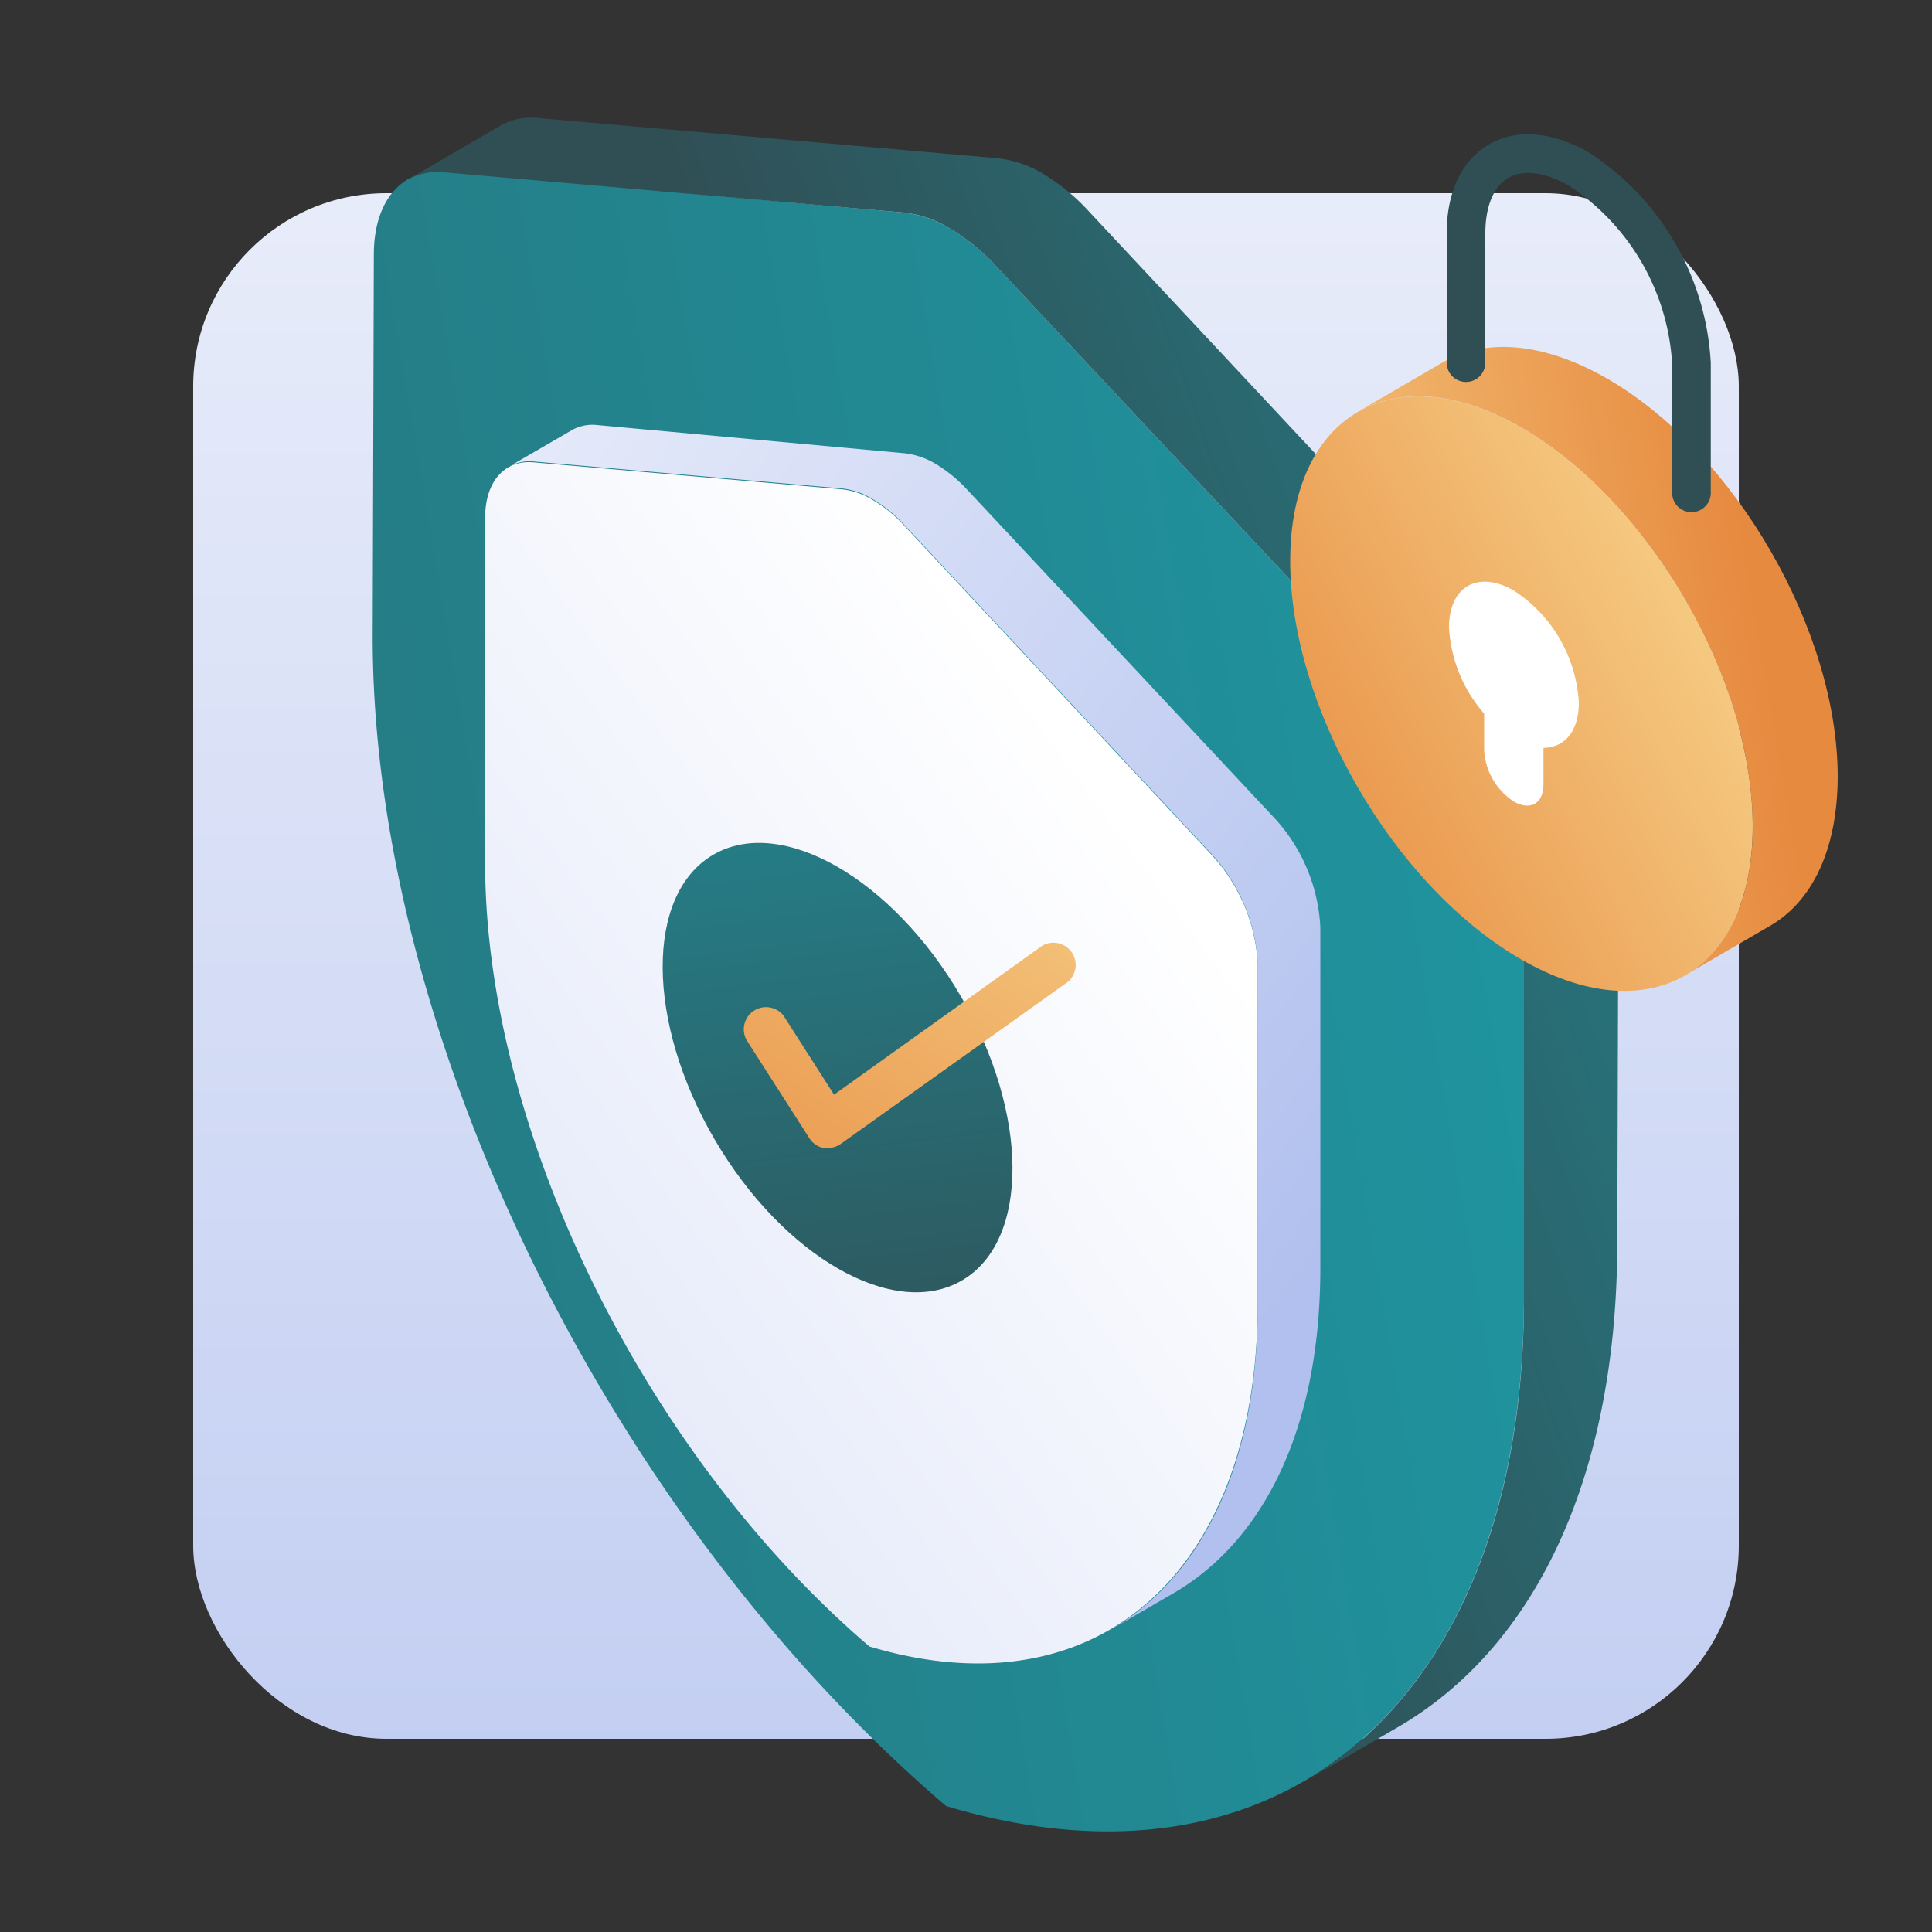
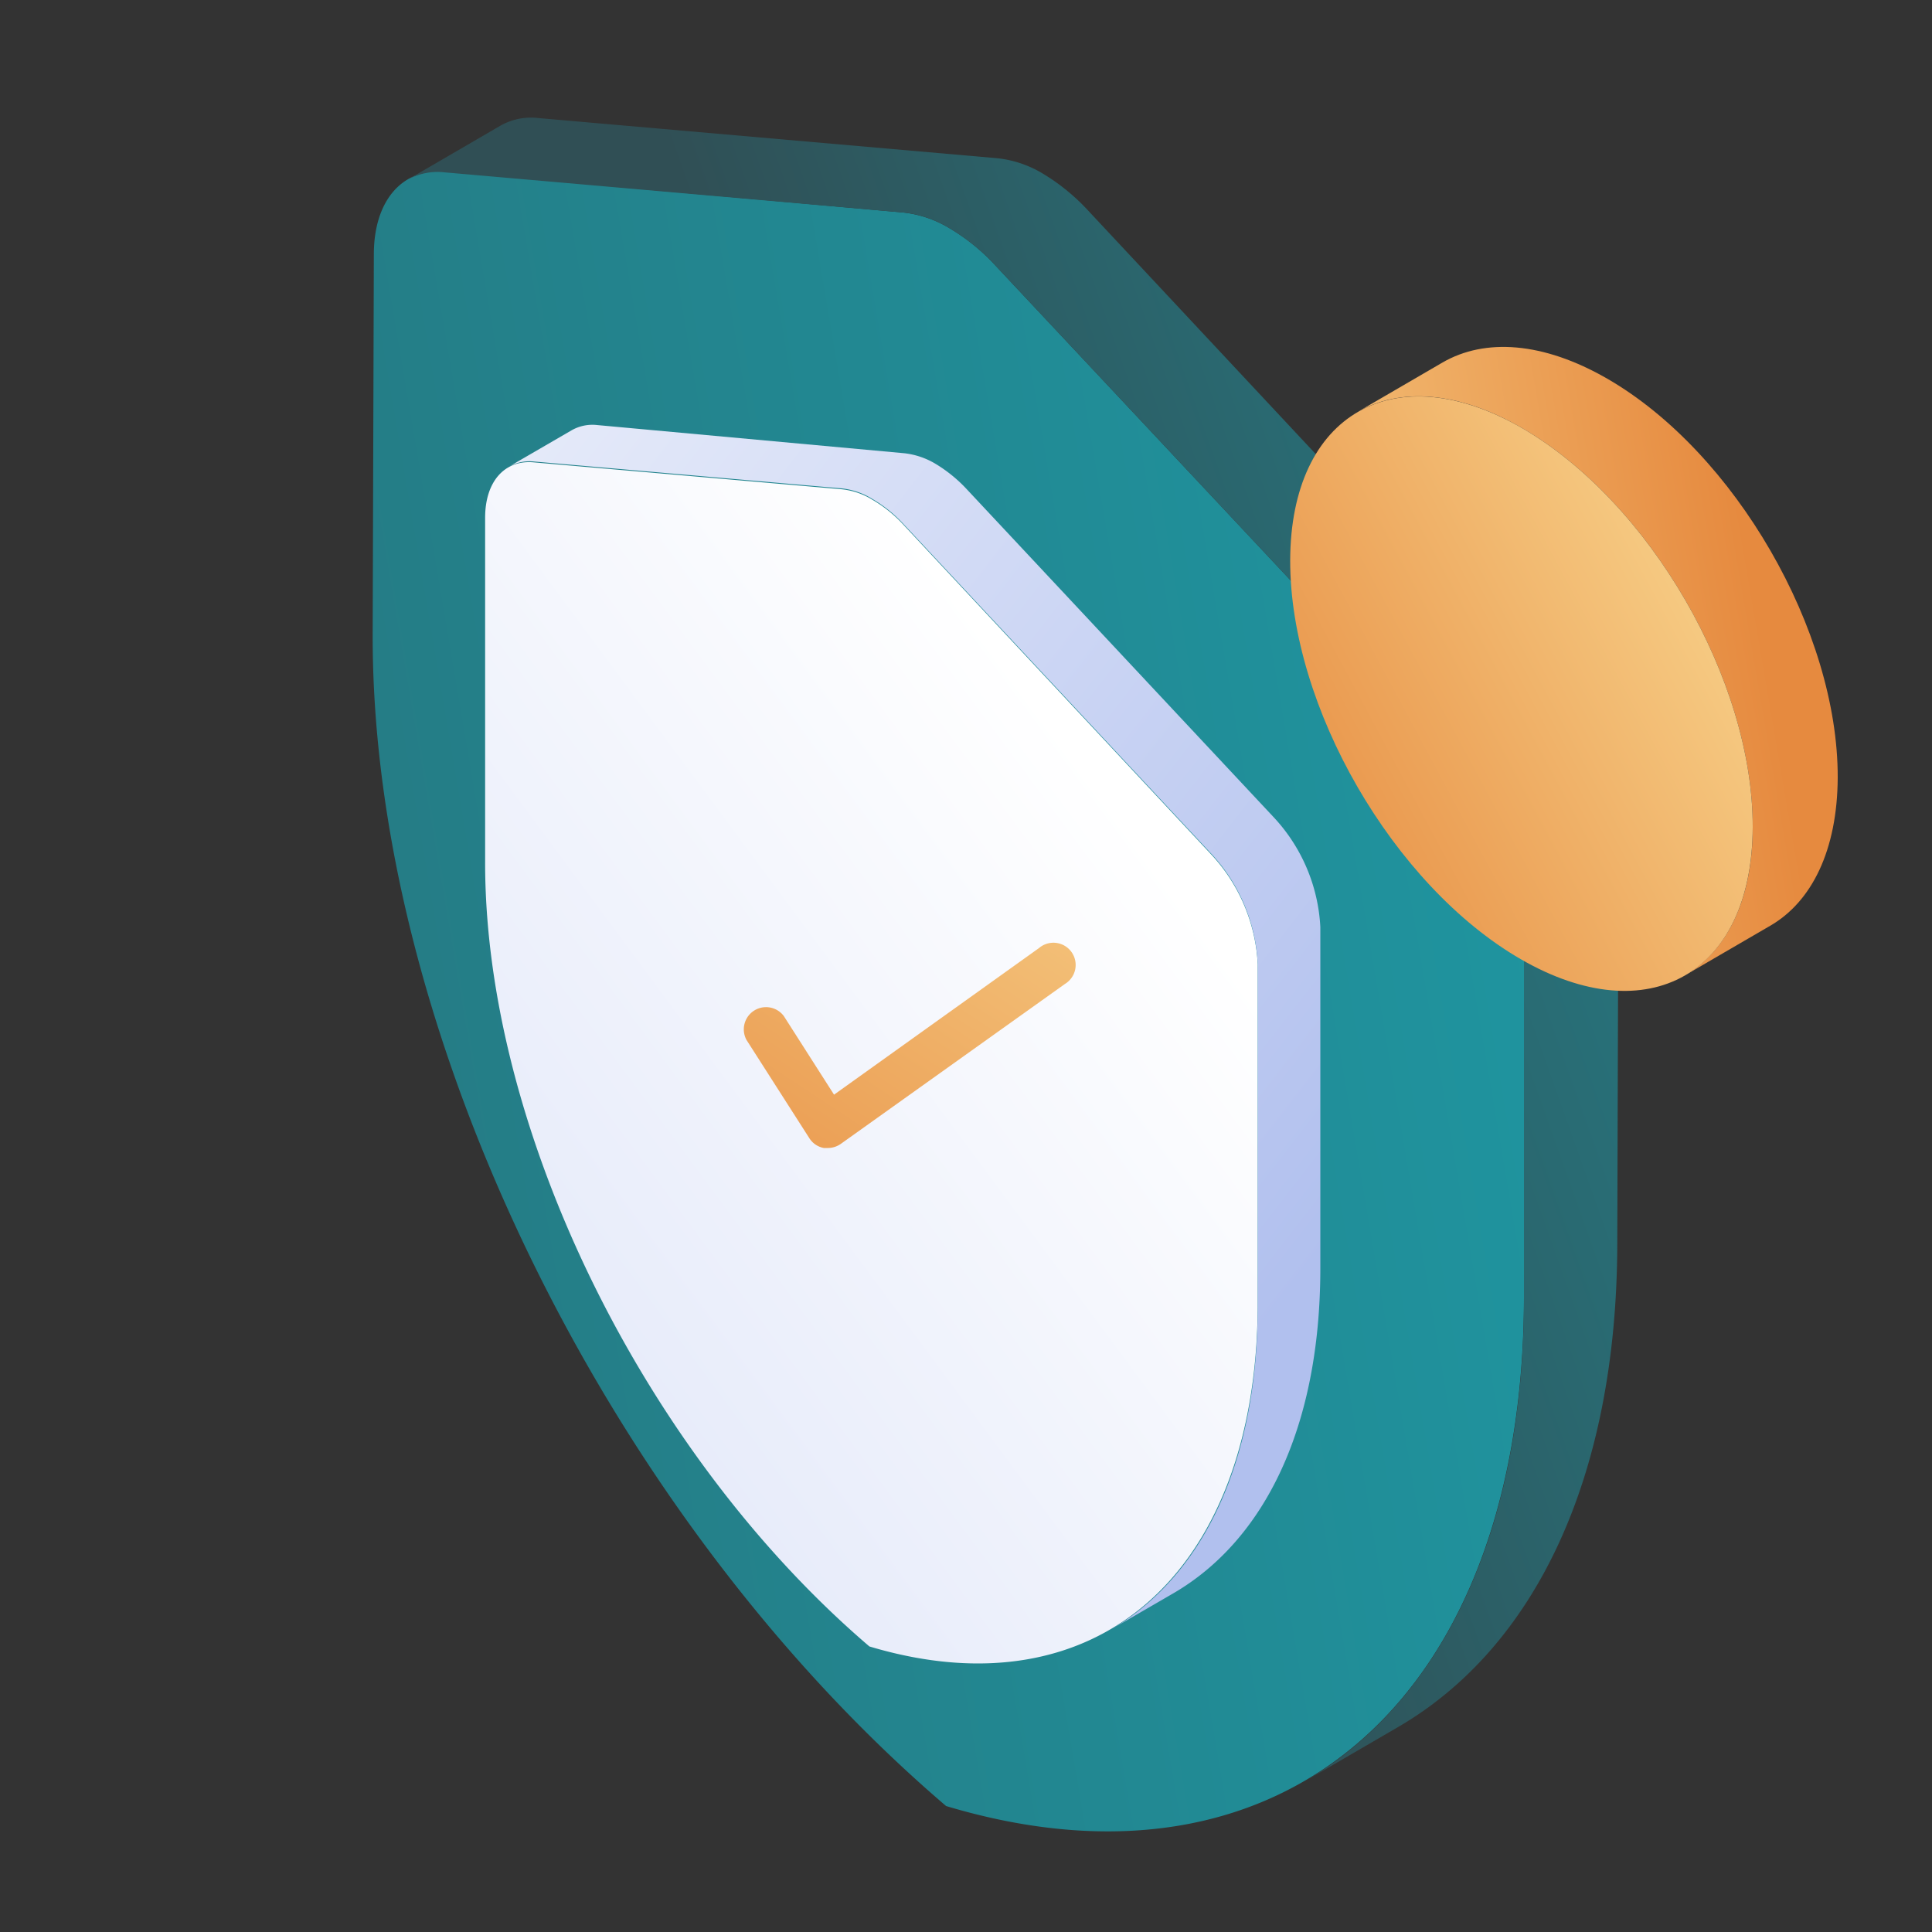
<svg xmlns="http://www.w3.org/2000/svg" xmlns:xlink="http://www.w3.org/1999/xlink" data-name="Layer 1" viewBox="0 0 100 100">
  <rect x="0" y="0" width="100" height="100" fill="#333333" stroke="none" />
  <defs>
    <linearGradient id="b" x1="50" y1="-41.36" x2="50" y2="130.19" gradientUnits="userSpaceOnUse">
      <stop offset="0" stop-color="#fff" />
      <stop offset="1" stop-color="#b1c0ee" />
    </linearGradient>
    <linearGradient id="a" x1="117.95" y1="38.78" x2="-88.62" y2="73.81" gradientUnits="userSpaceOnUse">
      <stop offset="0" stop-color="#1ba4b0" />
      <stop offset="1" stop-color="#304f55" />
    </linearGradient>
    <linearGradient id="d" x1="125.1" y1="21.48" x2="48.99" y2="48.52" xlink:href="#a" />
    <linearGradient id="e" x1="58.36" y1="42.12" x2="-42.41" y2="116.74" xlink:href="#b" />
    <linearGradient id="f" x1="-1.83" y1="11.55" x2="67.94" y2="65.81" xlink:href="#b" />
    <linearGradient id="g" x1="38.17" y1="14.73" x2="45.92" y2="75.45" gradientTransform="rotate(30.31 43.34 55.254)" xlink:href="#a" />
    <linearGradient id="c" x1="65.09" y1="24.15" x2="35.53" y2="69.05" gradientUnits="userSpaceOnUse">
      <stop offset="0" stop-color="#fff0aa" />
      <stop offset="1" stop-color="#e68a3f" />
    </linearGradient>
    <linearGradient id="h" x1="49.14" y1="39.89" x2="91.15" y2="32.69" xlink:href="#c" />
    <linearGradient id="i" x1="102.33" y1="23.25" x2="63.66" y2="43.99" xlink:href="#c" />
  </defs>
  <path fill="none" d="M0 0h100v100H0z" />
-   <rect x="10" y="10" width="80" height="80" rx="10" fill="url(#b)" />
  <g style="isolation:isolate">
    <path d="M49.14 11.81a10.51 10.51 0 012.39 1.94L75.2 39a13.43 13.43 0 013.68 8.57v19.64c-.06 20.66-12.42 31.52-29.91 26.27-17.47-14.93-29.74-40-29.68-60.67l.06-19.64c0-2.8 1.48-4.49 3.72-4.29L46.76 11a5.86 5.86 0 012.38.81z" fill="url(#a)" />
    <path d="M80 36.23L56.36 10.94A10.68 10.68 0 0054 9a5.72 5.72 0 00-2.38-.81L27.86 6.11a3.21 3.21 0 00-1.95.39l-4.83 2.81A3.18 3.18 0 0123 8.92L46.76 11a5.72 5.72 0 012.38.81 10.51 10.51 0 012.39 1.94L75.2 39a13.43 13.43 0 013.68 8.57v19.64c0 12.12-4.31 20.87-11.36 25l4.83-2.81c7.06-4.1 11.33-12.85 11.36-25l.06-19.64A13.43 13.43 0 0080 36.23z" fill="url(#d)" />
  </g>
  <path d="M45.16 25.87a6.92 6.92 0 011.6 1.29l15.87 17a9 9 0 012.47 5.74v17.75C65 81.46 56.74 88.74 45 85.22c-11.7-10-19.93-26.82-19.89-40.66V26.8c0-1.87 1-3 2.5-2.87l15.91 1.39a3.74 3.74 0 011.64.55z" fill="url(#e)" />
  <path d="M65.87 42.24L50 25.28A7.45 7.45 0 0048.41 24a4 4 0 00-1.6-.54L30.9 22a2.17 2.17 0 00-1.31.27l-3.24 1.88a2.17 2.17 0 011.31-.26l15.91 1.39a3.74 3.74 0 011.59.55 6.92 6.92 0 011.6 1.29l15.87 17a9 9 0 012.47 5.74v17.75c0 8.13-2.88 14-7.61 16.74l3.24-1.88c4.73-2.75 7.59-8.61 7.61-16.74V47.98a9 9 0 00-2.47-5.74z" fill="url(#f)" />
-   <ellipse cx="43.35" cy="55.26" rx="7.37" ry="12.76" transform="rotate(-30.31 43.349 55.254)" fill="url(#g)" />
  <path d="M42.86 59.42h-.22a1.13 1.13 0 01-.75-.51l-3.25-5.08a1.15 1.15 0 011.93-1.24l2.6 4.07 10.61-7.59a1.15 1.15 0 111.34 1.86L43.53 59.2a1.17 1.17 0 01-.67.22z" fill="url(#c)" />
  <g>
    <path d="M83.19 19.6c-3.33-1.92-6.34-2.1-8.52-.84l-4.4 2.56c2.18-1.26 5.19-1.09 8.52.84C85.4 26 90.74 35.22 90.72 42.81c0 3.77-1.35 6.42-3.5 7.67l4.4-2.56c2.15-1.24 3.48-3.9 3.5-7.67.02-7.59-5.32-16.84-11.93-20.65z" fill="url(#h)" />
    <path d="M78.79 22.16C85.4 26 90.74 35.22 90.72 42.81s-5.4 10.65-12 6.84S66.76 36.58 66.78 29s5.4-10.66 12.01-6.84z" fill="url(#i)" />
-     <path d="M81.72 36.36a7.41 7.41 0 00-3.36-5.79C76.5 29.5 75 30.35 75 32.48a7.4 7.4 0 001.82 4.46v1.9a3.39 3.39 0 001.54 2.65c.85.49 1.53.09 1.53-.88v-1.9c1.11-.02 1.83-.87 1.83-2.35z" fill="#fff" />
-     <path d="M75.88 18.77v-6.69c0-3.7 2.61-5.19 5.84-3.33h0a12.85 12.85 0 015.83 10.06v6.7" stroke="#304f55" stroke-linecap="round" stroke-linejoin="round" stroke-width="2" fill="none" />
  </g>
</svg>